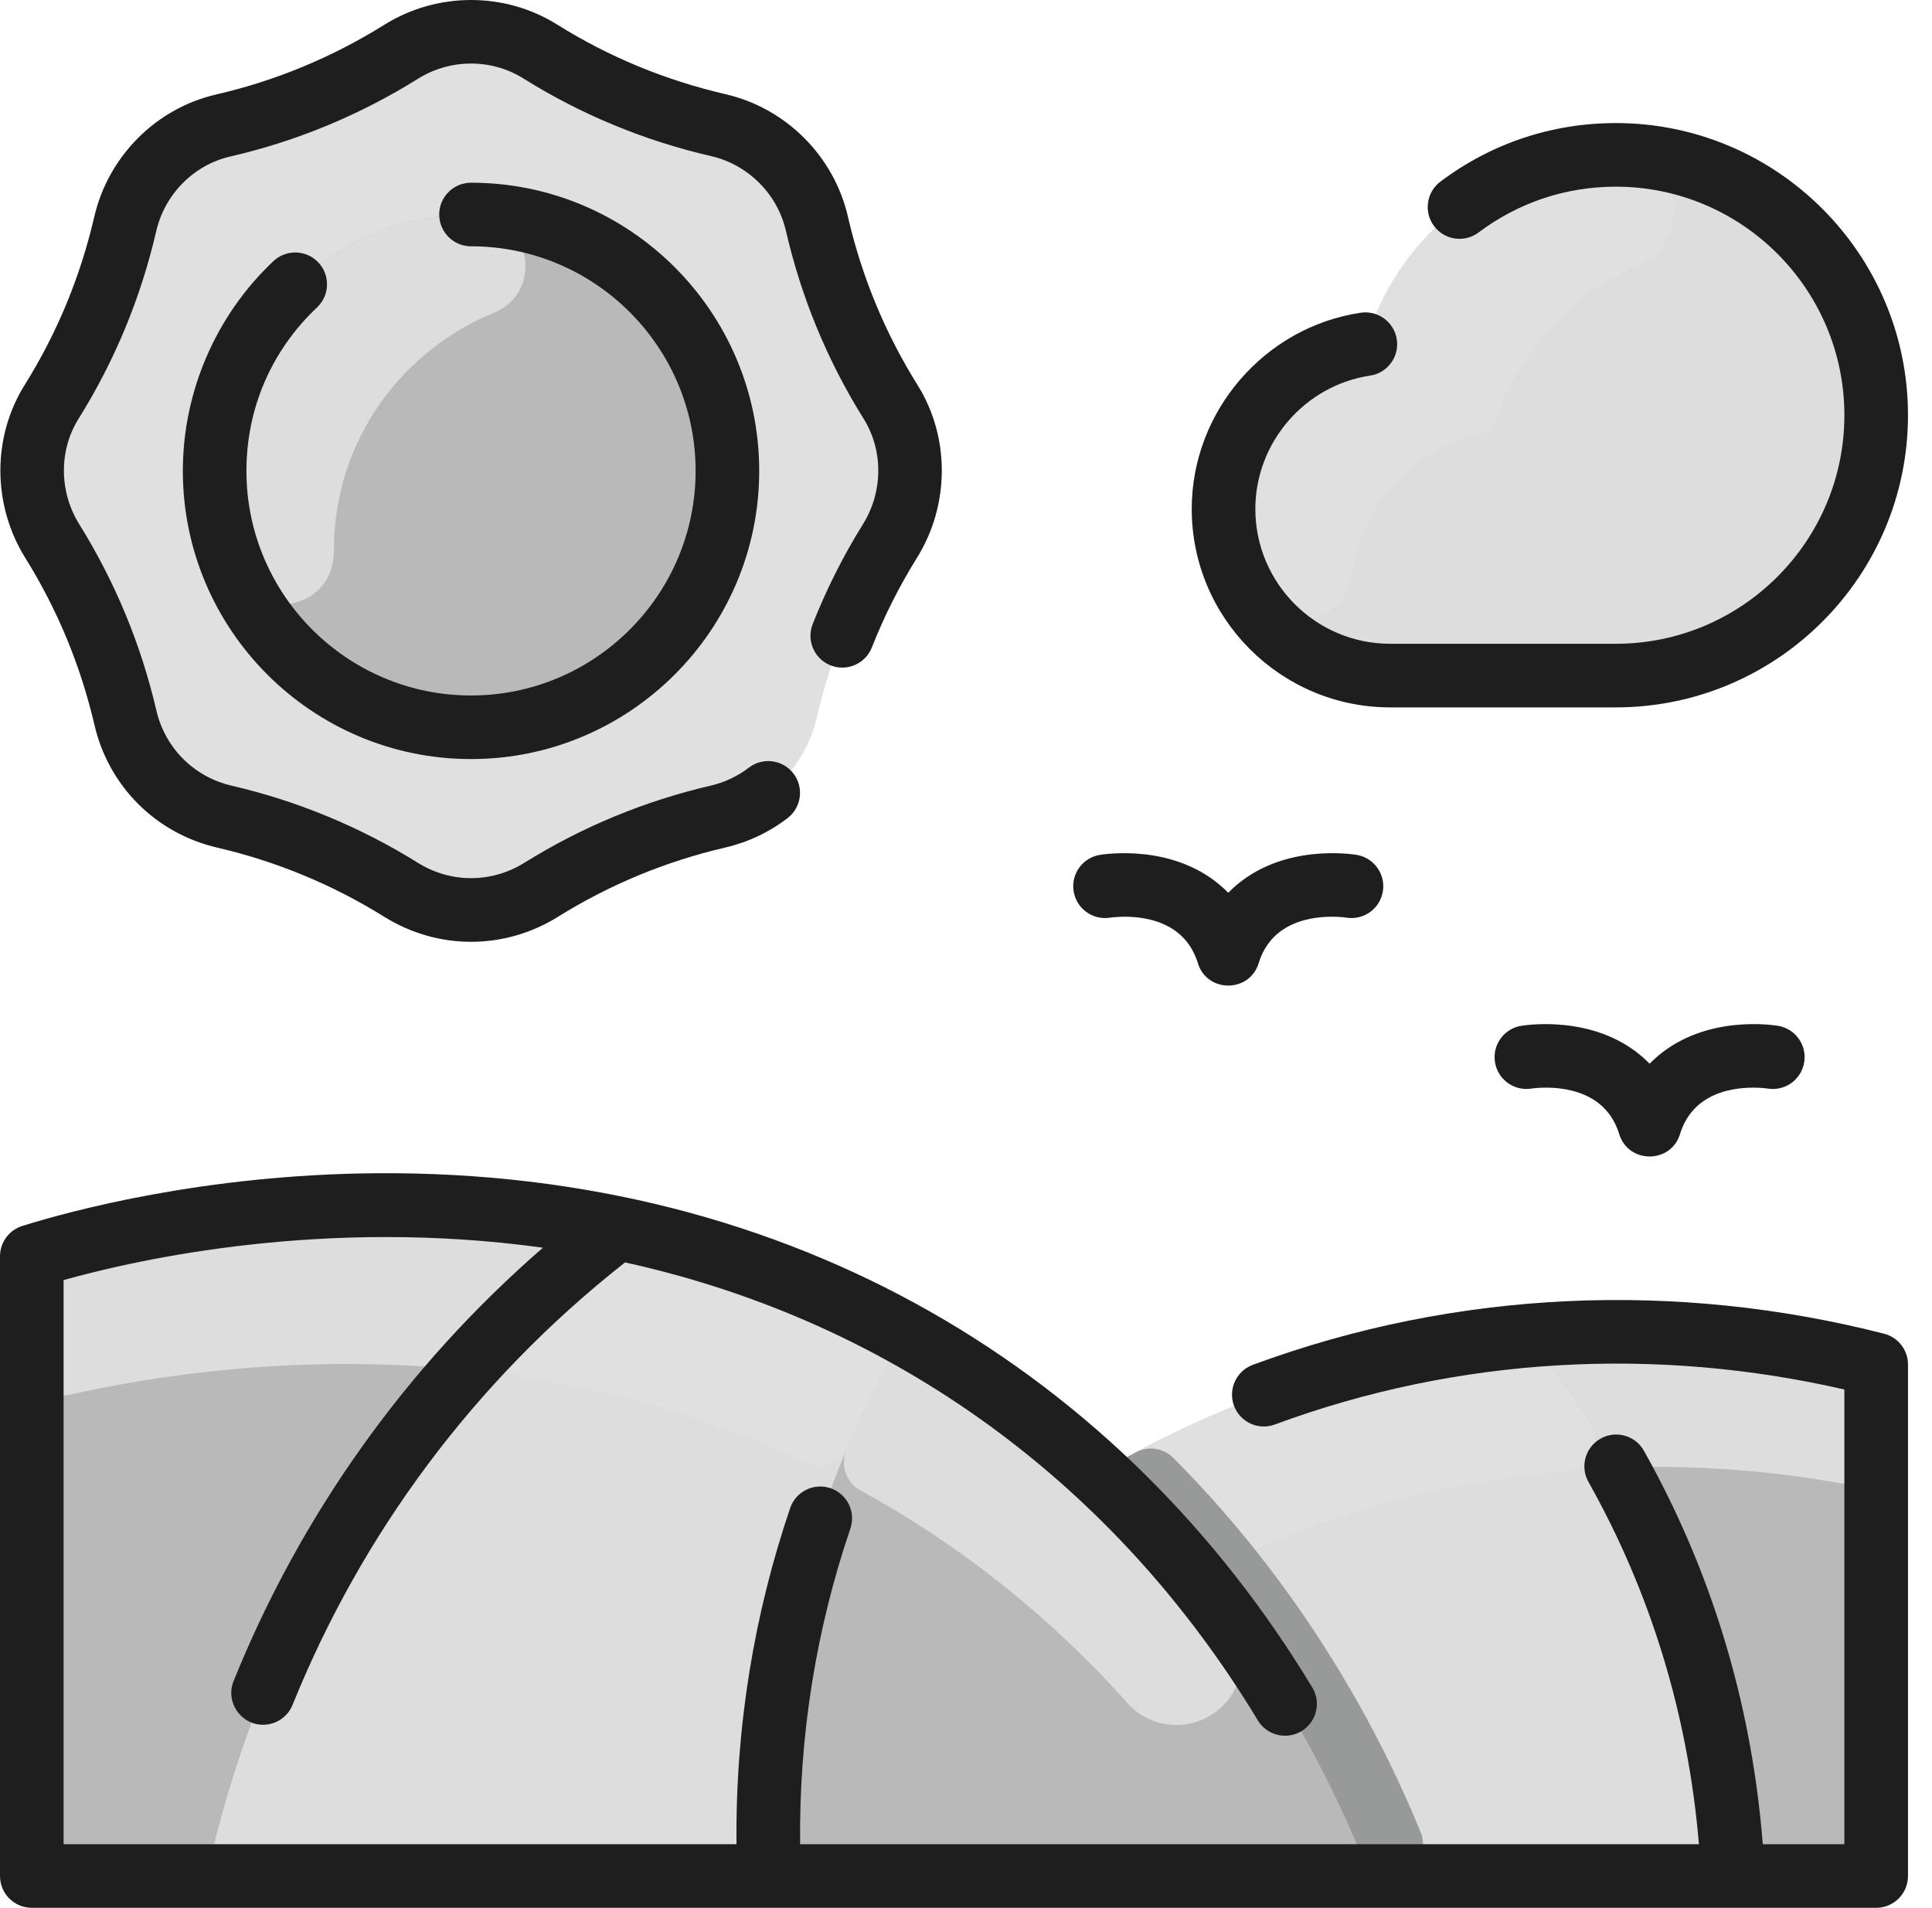
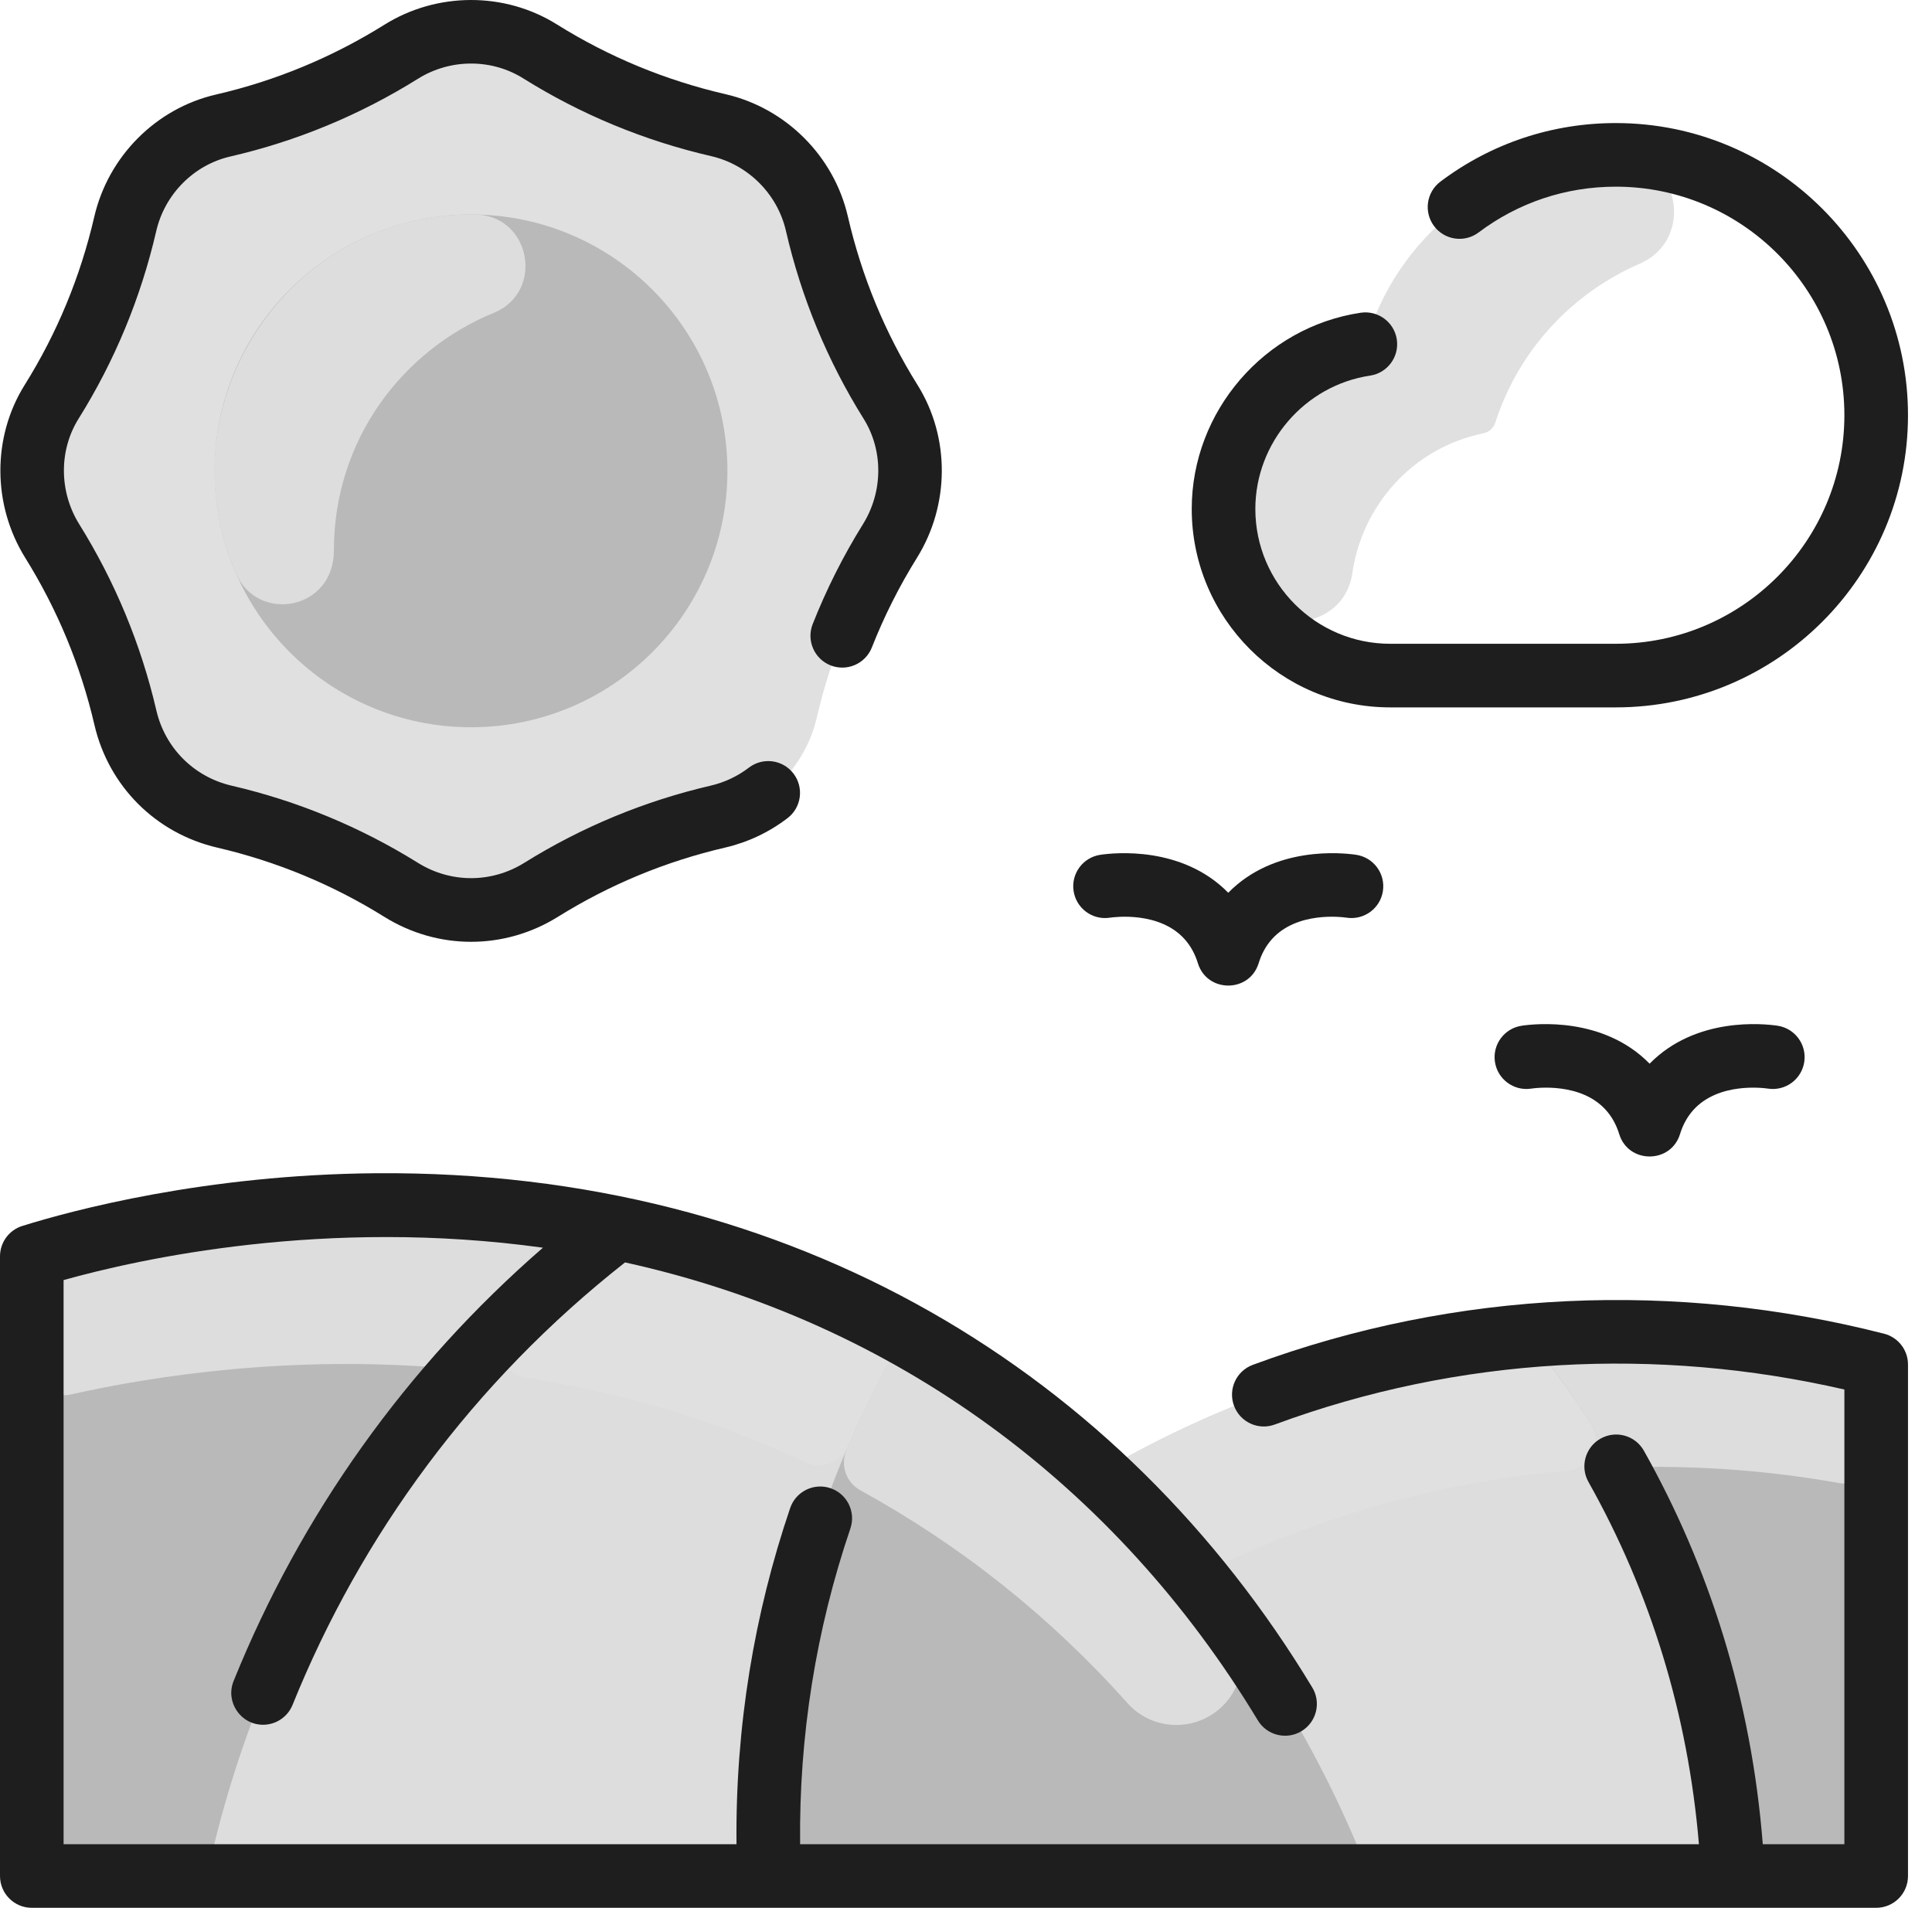
<svg xmlns="http://www.w3.org/2000/svg" width="80" height="79" viewBox="0 0 80 79" fill="none">
  <g id="Group 114">
    <path id="Vector" d="M36.877 16.64C35.162 13.898 34.287 11.259 33.826 9.262C33.358 7.235 31.773 5.65 29.747 5.182C27.747 4.721 25.105 3.844 22.36 2.127C20.605 1.028 18.37 1.044 16.614 2.142C14.876 3.228 12.389 4.473 9.238 5.199C7.222 5.663 5.653 7.254 5.186 9.271C4.725 11.267 3.848 13.902 2.136 16.641C1.036 18.402 1.064 20.639 2.162 22.402C3.566 24.657 4.59 27.128 5.191 29.713C5.665 31.755 7.253 33.343 9.294 33.817C11.88 34.418 14.351 35.441 16.606 36.846C18.383 37.953 20.63 37.953 22.408 36.846C24.663 35.441 27.133 34.418 29.719 33.817C31.76 33.343 33.348 31.755 33.822 29.713C34.423 27.128 35.447 24.657 36.851 22.402C37.949 20.639 37.977 18.402 36.877 16.64Z" fill="#E0E0E0" />
    <path id="Vector_2" d="M19.504 30.115C25.367 30.115 30.121 25.362 30.121 19.498C30.121 13.635 25.367 8.882 19.504 8.882C13.641 8.882 8.888 13.635 8.888 19.498C8.888 25.362 13.641 30.115 19.504 30.115Z" fill="#B9B9B9" />
-     <path id="Vector_3" d="M66.908 6.413C72.91 6.413 77.767 11.32 77.688 17.339C77.61 23.263 72.671 27.975 66.747 27.975H57.689C53.889 27.975 50.66 24.867 50.664 21.068C50.667 17.743 53.023 14.969 56.157 14.32C56.386 14.273 56.575 14.11 56.647 13.887C58.043 9.551 62.109 6.413 66.908 6.413Z" fill="#DDDDDD" />
    <path id="Vector_4" d="M76.667 56.255C65.915 53.778 54.864 55.468 45.464 61.021C40.07 56.048 33.366 52.458 25.565 50.851C14.915 48.656 5.575 50.809 2.276 51.738C1.708 51.898 1.316 52.415 1.316 53.005V76.367C1.316 77.094 1.906 77.683 2.633 77.683H76.372C77.099 77.683 77.689 77.094 77.689 76.367V57.538C77.689 56.924 77.266 56.392 76.667 56.255Z" fill="#B9B9B9" />
    <g id="Group">
      <path id="Vector_5" d="M71.759 77.683H56.711C55.363 74.209 52.173 67.21 45.464 61.021C50.779 57.881 56.804 55.869 63.229 55.306C63.229 55.567 71.071 63.503 71.759 77.683Z" fill="#DDDDDD" />
      <path id="Vector_6" d="M37.48 55.243C33.455 62.039 31.512 69.784 31.847 77.683H8.568C10.789 67.343 16.577 57.727 25.565 50.851C29.439 51.649 33.487 53.025 37.48 55.243Z" fill="#DDDDDD" />
      <path id="Vector_7" d="M49.974 71.118C48.876 71.694 47.522 71.459 46.696 70.534C43.509 66.962 39.795 64 35.626 61.712C35.031 61.385 34.784 60.659 35.052 60.034C35.807 58.261 36.639 56.664 37.48 55.243C42.779 58.185 47.32 62.248 50.906 67.103C51.893 68.441 51.447 70.347 49.974 71.118Z" fill="#DDDDDD" />
      <path id="Vector_8" d="M25.565 50.851C23.867 52.149 21.793 53.922 19.655 56.245C19.378 56.546 18.976 56.696 18.568 56.661C12.017 56.098 6.367 56.972 2.923 57.745C2.099 57.93 1.316 57.306 1.316 56.461V53.005C1.316 52.414 1.708 51.898 2.276 51.738C5.575 50.809 14.915 48.657 25.565 50.851Z" fill="#DDDDDD" />
    </g>
    <path id="Vector_9" d="M37.48 55.243C36.661 56.625 35.854 58.173 35.115 59.885C34.822 60.564 34.025 60.872 33.356 60.558C29.686 58.834 25.793 57.673 21.766 57.046C20.7 56.88 20.266 55.576 21.03 54.814C22.673 53.177 24.234 51.869 25.565 50.851C29.439 51.649 33.487 53.025 37.48 55.243Z" fill="#E0E0E0" />
    <path id="Vector_10" d="M77.689 57.538V60.17C77.689 60.959 76.977 61.558 76.201 61.419C73.879 61.004 70.99 60.683 67.7 60.751C67.243 60.76 66.814 60.522 66.583 60.128C64.696 56.907 63.229 55.389 63.229 55.306C68.855 54.814 73.564 55.54 76.667 56.255C77.266 56.393 77.689 56.924 77.689 57.538Z" fill="#DDDDDD" />
    <path id="Vector_11" d="M65.867 58.955C66.368 59.742 65.88 60.816 64.875 60.903C59.845 61.339 54.953 62.681 50.377 64.875C49.86 65.122 49.244 64.986 48.871 64.551C47.852 63.365 46.719 62.179 45.465 61.021C50.769 57.888 56.791 55.87 63.229 55.306C63.229 55.351 64.38 56.618 65.867 58.955Z" fill="#E0E0E0" />
-     <path id="Vector_12" d="M57.606 77.683H56.711C55.363 74.209 52.173 67.21 45.464 61.021C45.957 60.73 46.481 60.434 47.037 60.137C47.546 59.864 48.176 59.961 48.584 60.37C54.558 66.358 57.572 72.794 58.826 75.871C59.179 76.737 58.542 77.683 57.606 77.683Z" fill="#989999" />
    <path id="Vector_13" d="M67.011 6.414C69.547 6.438 70.216 9.914 67.889 10.924C65.138 12.119 62.901 14.447 61.914 17.509C61.843 17.731 61.652 17.894 61.424 17.942C58.43 18.561 56.383 21.001 55.996 23.744C55.693 25.893 52.832 26.466 51.686 24.624C49.181 20.596 51.512 15.282 56.157 14.321C56.385 14.273 56.576 14.11 56.647 13.887C58.064 9.489 62.198 6.369 67.011 6.414Z" fill="#E0E0E0" />
    <path id="Vector_14" d="M19.691 8.884C21.98 8.923 22.564 12.087 20.446 12.955C16.645 14.512 13.826 18.228 13.826 22.791C13.826 25.277 10.677 25.81 9.777 23.759C6.688 16.717 11.959 8.75 19.691 8.884Z" fill="#DDDDDD" />
    <g id="Group_2">
      <path id="Vector_15" d="M78.015 55.227C69.455 53.04 60.325 53.391 51.875 56.517C51.193 56.77 50.844 57.527 51.097 58.209C51.349 58.892 52.107 59.24 52.788 58.987C60.435 56.159 68.633 55.759 76.372 57.538V76.367H72.993C72.518 70.329 70.762 64.862 68.07 60.073C67.714 59.439 66.911 59.214 66.277 59.571C65.643 59.927 65.418 60.73 65.774 61.364C68.34 65.927 69.897 70.98 70.349 76.367H33.131C33.082 71.9 33.785 67.493 35.212 63.295C35.447 62.607 35.078 61.859 34.39 61.625C33.701 61.39 32.953 61.759 32.719 62.447C31.236 66.809 30.447 71.496 30.497 76.367H2.633V53.006C5.789 52.123 13.489 50.418 22.482 51.666C16.838 56.563 12.462 62.703 9.673 69.609C9.323 70.476 9.965 71.42 10.894 71.42C11.415 71.42 11.908 71.108 12.115 70.595C14.95 63.577 19.59 57.222 25.882 52.275C37.082 54.741 46.226 61.533 52.084 71.238C52.46 71.861 53.27 72.061 53.892 71.685C54.515 71.309 54.715 70.5 54.339 69.878C46.501 56.892 32.894 48.451 15.58 48.582C8.478 48.638 2.964 50.128 0.923 50.765C0.374 50.937 -0 51.446 -0 52.022V77.683C-0 78.411 0.589 79 1.316 79H77.689C78.416 79 79.006 78.411 79.006 77.683V56.503C79.006 55.901 78.598 55.376 78.015 55.227Z" fill="#1E1E1E" />
-       <path id="Vector_16" d="M13.128 12.73C13.657 12.231 13.681 11.398 13.183 10.868C12.684 10.339 11.851 10.314 11.321 10.813C8.938 13.059 7.571 16.225 7.571 19.499C7.571 26.079 12.924 31.432 19.504 31.432C26.084 31.432 31.437 26.079 31.437 19.499C31.437 12.919 26.084 7.566 19.504 7.566C18.777 7.566 18.187 8.155 18.187 8.882C18.187 9.61 18.777 10.199 19.504 10.199C24.632 10.199 28.804 14.371 28.804 19.499C28.804 24.627 24.632 28.799 19.504 28.799C14.376 28.799 10.204 24.627 10.204 19.499C10.204 16.91 11.243 14.506 13.128 12.73Z" fill="#1E1E1E" />
      <path id="Vector_17" d="M3.909 30.012C4.5 32.558 6.45 34.507 8.996 35.099C11.447 35.669 13.774 36.632 15.91 37.963C18.129 39.345 20.885 39.344 23.104 37.963C25.24 36.632 27.566 35.669 30.018 35.099C30.966 34.879 31.838 34.468 32.61 33.878C33.188 33.437 33.298 32.61 32.856 32.032C32.415 31.455 31.589 31.344 31.011 31.786C30.538 32.147 30.003 32.399 29.421 32.534C26.688 33.169 24.094 34.244 21.712 35.727C20.352 36.575 18.662 36.575 17.302 35.727C14.92 34.244 12.326 33.169 9.592 32.534C8.031 32.171 6.836 30.976 6.474 29.415C5.838 26.683 4.764 24.089 3.281 21.707C2.445 20.364 2.434 18.65 3.253 17.339C4.749 14.947 5.831 12.332 6.47 9.567C6.823 8.04 8.026 6.828 9.534 6.481C12.287 5.847 14.903 4.763 17.312 3.258C18.642 2.428 20.349 2.422 21.662 3.243C24.059 4.742 26.679 5.827 29.45 6.466C30.977 6.818 32.191 8.031 32.543 9.557C33.181 12.325 34.263 14.943 35.76 17.338C36.58 18.649 36.569 20.364 35.733 21.707C34.917 23.017 34.217 24.409 33.651 25.845C33.385 26.522 33.718 27.287 34.394 27.553C35.071 27.819 35.835 27.487 36.102 26.81C36.609 25.522 37.237 24.274 37.969 23.099C39.332 20.909 39.342 18.1 37.993 15.942C36.651 13.796 35.681 11.448 35.109 8.966C34.533 6.465 32.544 4.476 30.042 3.9C27.557 3.326 25.207 2.354 23.058 1.01C20.898 -0.342 18.095 -0.336 15.917 1.024C13.756 2.374 11.41 3.346 8.943 3.915C6.46 4.487 4.482 6.473 3.904 8.975C3.331 11.454 2.361 13.799 1.02 15.943C-0.328 18.1 -0.318 20.909 1.045 23.099C2.375 25.235 3.339 27.561 3.909 30.012Z" fill="#1E1E1E" />
      <path id="Vector_18" d="M57.564 29.292H66.908C73.579 29.292 79.006 23.865 79.006 17.194C79.006 10.524 73.579 5.096 66.908 5.096C64.264 5.096 61.752 5.935 59.644 7.521C59.063 7.958 58.946 8.784 59.384 9.365C59.821 9.946 60.646 10.062 61.227 9.625C62.875 8.385 64.839 7.73 66.908 7.73C72.127 7.73 76.372 11.975 76.372 17.194C76.372 22.413 72.127 26.658 66.908 26.658H57.564C54.486 26.658 51.981 24.154 51.981 21.075C51.981 18.332 54.023 15.959 56.731 15.554C57.45 15.447 57.946 14.777 57.839 14.057C57.731 13.338 57.062 12.843 56.342 12.95C52.355 13.545 49.347 17.038 49.347 21.075C49.348 25.606 53.034 29.292 57.564 29.292Z" fill="#1E1E1E" />
      <path id="Vector_19" d="M45.951 38.001C46.16 37.97 48.017 37.732 49.055 38.893C49.3 39.167 49.483 39.5 49.601 39.883C49.98 41.12 51.739 41.121 52.119 39.883C52.236 39.5 52.42 39.167 52.664 38.893C53.702 37.732 55.56 37.97 55.768 38.001C56.488 38.107 57.157 37.612 57.264 36.893C57.371 36.173 56.875 35.504 56.156 35.396C55.597 35.313 52.778 35.01 50.859 36.968C48.941 35.011 46.122 35.313 45.563 35.396C44.844 35.503 44.347 36.173 44.455 36.893C44.562 37.612 45.232 38.109 45.951 38.001Z" fill="#1E1E1E" />
      <path id="Vector_20" d="M68.307 44.046C66.389 42.088 63.57 42.391 63.011 42.474C62.291 42.581 61.795 43.251 61.902 43.97C62.009 44.689 62.679 45.185 63.398 45.079C63.607 45.048 65.464 44.809 66.502 45.971C66.747 46.245 66.93 46.578 67.048 46.961C67.427 48.197 69.186 48.198 69.566 46.961C69.683 46.578 69.867 46.245 70.111 45.971C71.149 44.809 73.007 45.048 73.215 45.079C73.935 45.186 74.604 44.69 74.711 43.97C74.819 43.251 74.322 42.581 73.603 42.474C73.044 42.391 70.225 42.088 68.307 44.046Z" fill="#1E1E1E" />
    </g>
  </g>
</svg>